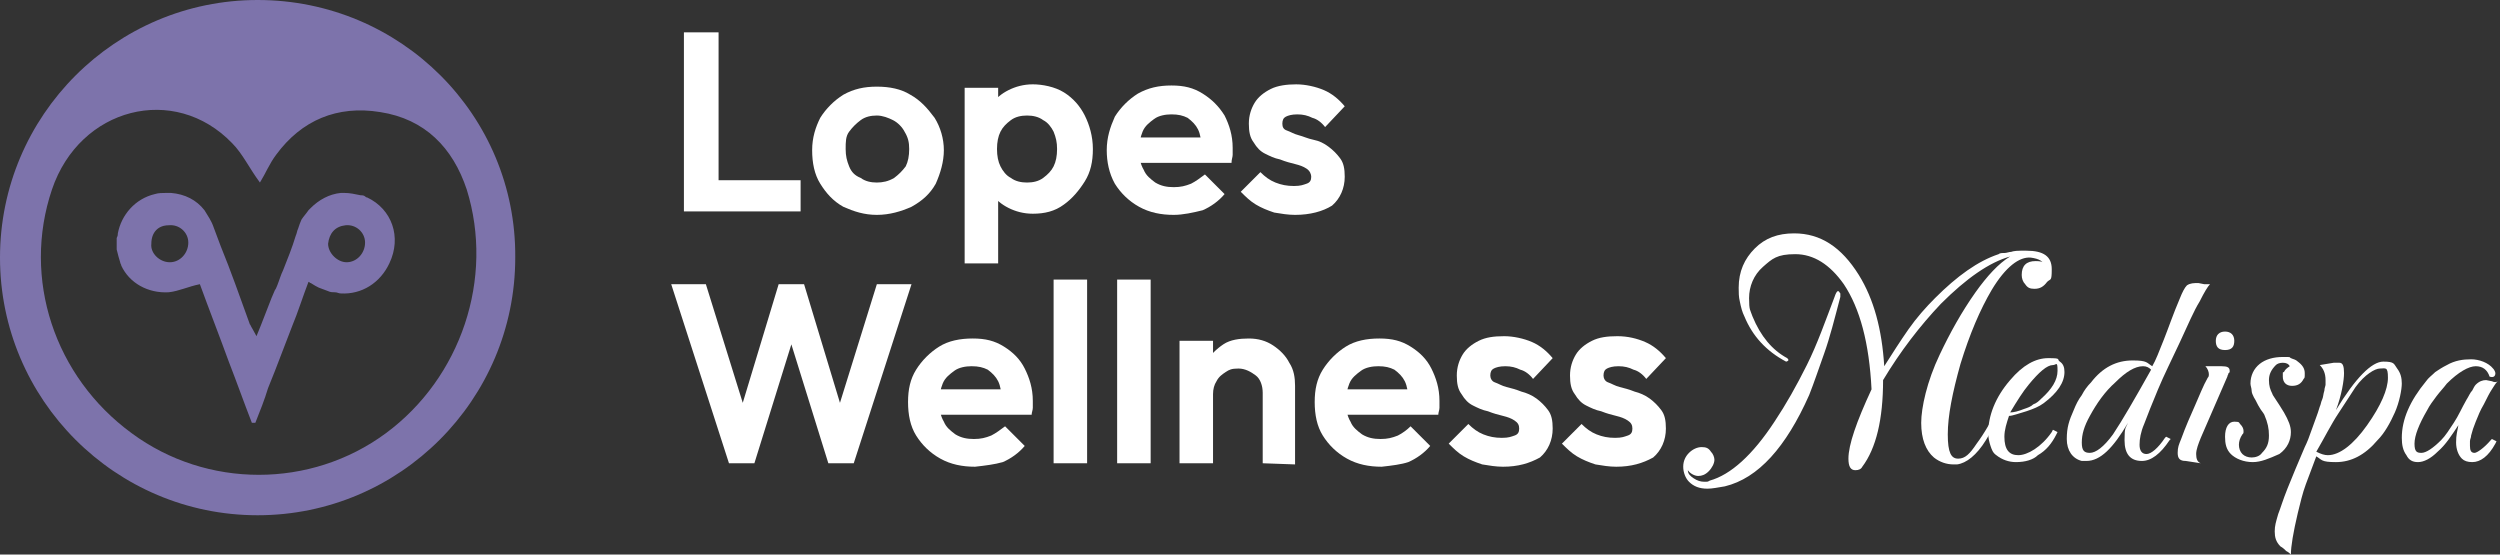
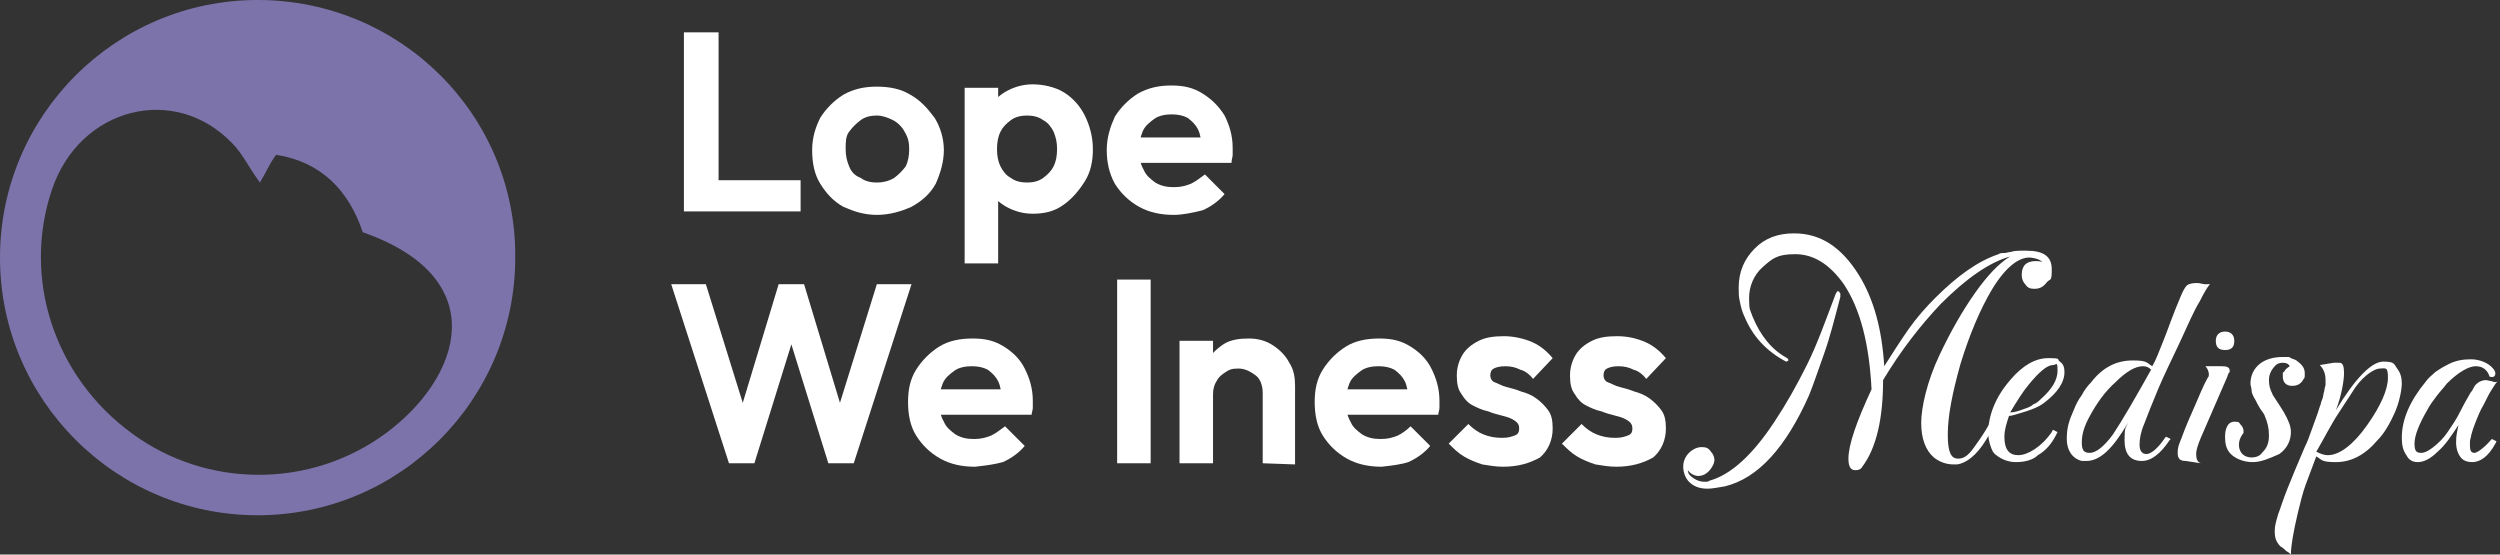
<svg xmlns="http://www.w3.org/2000/svg" version="1.1" id="Layer_1" x="0px" y="0px" viewBox="0 0 216.4 48" style="enable-background:new 0 0 216.4 48;" xml:space="preserve">
  <rect x="0" y="0" width="216.4" height="48" fill="#333333" stroke="none" />
  <style type="text/css">
	.st0{fill:#FFFFFF;}
	.st1{fill:#7D73AB;}
</style>
  <g>
    <g>
      <path class="st0" d="M19.2,5.3c1.6,0,3.1,0,4.7,0l-2.5,2.5C20.7,7,19.9,6.1,19.2,5.3L19.2,5.3L19.2,5.3z" />
      <path class="st0" d="M22.5,1.7c1.6,0,3.1,0,4.7,0l-2.5,2.5C24,3.4,23.2,2.5,22.5,1.7L22.5,1.7z" />
-       <path class="st1" d="M31.8,17.1c-0.1,0-0.2-0.1-0.2-0.1c-0.1-0.1-0.3-0.1-0.4-0.1c-0.5-0.1-0.9-0.2-1.4-0.2c-0.1,0-0.2,0-0.3,0    c-1,0.1-1.9,0.6-2.6,1.3c-0.1,0.1-0.1,0.1-0.2,0.2c-0.2,0.3-0.4,0.5-0.6,0.8c-0.1,0.2-0.2,0.5-0.3,0.8c-0.1,0.2-0.1,0.4-0.2,0.6    c-0.3,1-0.7,2-1.1,3c-0.2,0.4-0.3,0.8-0.5,1.3c-0.1,0.2-0.1,0.3-0.2,0.4c-0.1,0.2-0.2,0.5-0.3,0.7c-0.4,1-0.8,2.1-1.3,3.3    c-0.2-0.4-0.4-0.7-0.5-0.9c0-0.1-0.1-0.1-0.1-0.2c-0.8-2.2-1.6-4.5-2.5-6.7c-0.2-0.5-0.4-1.1-0.6-1.6c-0.2-0.6-0.5-1-0.8-1.5    c-0.7-0.9-1.7-1.4-2.9-1.5c-0.1,0-0.1,0-0.2,0c-0.1,0-0.1,0-0.2,0c-0.3,0-0.7,0-1,0.1c-1.7,0.4-2.9,1.8-3.2,3.4    c0,0.1,0,0.2-0.1,0.4c0,0.1,0,0.1,0,0.2c0,0.3,0,0.5,0,0.8c0.1,0.4,0.2,0.8,0.3,1.1c0,0.1,0.1,0.2,0.1,0.3c0,0,0,0,0,0    c0.7,1.5,2.3,2.4,4.1,2.3c0.9-0.1,1.7-0.5,2.7-0.7c0.8,2.2,1.7,4.5,2.5,6.7c0.7,1.8,1.3,3.5,2,5.3c0.1,0,0.2,0,0.3,0    c0.4-1,0.8-2,1.1-3c0.2-0.5,0.4-1,0.6-1.5c0.5-1.3,1-2.6,1.5-3.9c0.5-1.2,0.9-2.5,1.4-3.8c0.1,0,0.1,0.1,0.2,0.1    c0.3,0.2,0.5,0.3,0.7,0.4c0.3,0.1,0.5,0.2,0.8,0.3c0.2,0.1,0.4,0.1,0.6,0.1c0.2,0,0.3,0.1,0.5,0.1c1.8,0.1,3.4-0.9,4.2-2.6    C34.8,20.5,33.9,18.1,31.8,17.1L31.8,17.1L31.8,17.1z M14.6,19.5c0.9-0.1,1.7,0.6,1.7,1.5c0,0.9-0.7,1.7-1.6,1.7    c-0.9,0-1.7-0.8-1.6-1.6C13.1,20.1,13.7,19.5,14.6,19.5L14.6,19.5z M28.4,21.1c0.1-0.9,0.6-1.5,1.5-1.6c0.9-0.1,1.7,0.6,1.7,1.5    c0,0.9-0.7,1.7-1.6,1.7C29.2,22.7,28.4,21.9,28.4,21.1L28.4,21.1z" />
-       <path class="st1" d="M22.3,0C10,0,0,10,0,22.3c0,12.3,10,22.3,22.3,22.3c12.3,0,22.3-10,22.3-22.3C44.7,10,34.7,0,22.3,0z     M33.4,37.5c-6.5,4.8-15.5,4.8-22,0c-6.7-4.9-9.5-13.4-6.9-21.1c2.4-7.1,10.6-9.2,15.6-4c0.9,0.9,1.5,2.2,2.4,3.4    c0.5-0.8,0.8-1.6,1.4-2.4c2.2-3,5.3-4.3,9-3.7c3.9,0.6,6.3,3.1,7.5,6.7C42.8,24.1,39.9,32.7,33.4,37.5L33.4,37.5z" />
+       <path class="st1" d="M22.3,0C10,0,0,10,0,22.3c0,12.3,10,22.3,22.3,22.3c12.3,0,22.3-10,22.3-22.3C44.7,10,34.7,0,22.3,0z     M33.4,37.5c-6.5,4.8-15.5,4.8-22,0c-6.7-4.9-9.5-13.4-6.9-21.1c2.4-7.1,10.6-9.2,15.6-4c0.9,0.9,1.5,2.2,2.4,3.4    c0.5-0.8,0.8-1.6,1.4-2.4c3.9,0.6,6.3,3.1,7.5,6.7C42.8,24.1,39.9,32.7,33.4,37.5L33.4,37.5z" />
      <path class="st0" d="M59.2,18.3V2.8h3v15.5H59.2z M61.4,18.3v-2.7h7.9v2.7H61.4z" />
      <path class="st0" d="M75.9,18.6c-1.1,0-2-0.3-2.9-0.7c-0.9-0.5-1.5-1.2-2-2c-0.5-0.8-0.7-1.8-0.7-2.9c0-1.1,0.3-2,0.7-2.8    c0.5-0.8,1.2-1.5,2-2c0.9-0.5,1.8-0.7,2.9-0.7c1.1,0,2.1,0.2,2.9,0.7c0.9,0.5,1.5,1.2,2.1,2c0.5,0.8,0.8,1.8,0.8,2.8    s-0.3,2-0.7,2.9c-0.5,0.9-1.2,1.5-2.1,2C78,18.3,77,18.6,75.9,18.6z M75.9,15.8c0.5,0,1-0.1,1.5-0.4c0.4-0.3,0.7-0.6,1-1    c0.2-0.4,0.3-0.9,0.3-1.5c0-0.6-0.1-1-0.4-1.5c-0.2-0.4-0.6-0.8-1-1c-0.4-0.2-0.9-0.4-1.4-0.4c-0.5,0-1,0.1-1.4,0.4s-0.7,0.6-1,1    s-0.3,0.9-0.3,1.5c0,0.6,0.1,1,0.3,1.5s0.5,0.8,1,1C74.9,15.7,75.4,15.8,75.9,15.8z" />
      <path class="st0" d="M83.5,22.8V7.6h2.9v2.8L85.9,13l0.5,2.6v7.2H83.5z M89.4,18.5c-0.8,0-1.5-0.2-2.1-0.5    c-0.6-0.3-1.1-0.7-1.5-1.3c-0.4-0.6-0.6-1.2-0.6-1.9v-3.8c0-0.7,0.2-1.3,0.6-1.9c0.4-0.6,0.9-1,1.5-1.3c0.6-0.3,1.3-0.5,2.1-0.5    c0.8,0,1.9,0.2,2.7,0.7c0.8,0.5,1.4,1.2,1.8,2c0.4,0.8,0.7,1.8,0.7,2.9c0,1.1-0.2,2-0.7,2.8c-0.5,0.8-1.1,1.5-1.8,2    C91.3,18.3,90.4,18.5,89.4,18.5z M88.9,15.8c0.5,0,1-0.1,1.4-0.4c0.4-0.3,0.7-0.6,0.9-1c0.2-0.4,0.3-0.9,0.3-1.5s-0.1-1-0.3-1.5    c-0.2-0.4-0.5-0.8-0.9-1c-0.4-0.3-0.9-0.4-1.4-0.4c-0.5,0-1,0.1-1.4,0.4c-0.4,0.3-0.7,0.6-0.9,1c-0.2,0.4-0.3,0.9-0.3,1.5    s0.1,1.1,0.3,1.5c0.2,0.4,0.5,0.8,0.9,1C87.9,15.7,88.4,15.8,88.9,15.8z" />
      <path class="st0" d="M101.6,18.6c-1.1,0-2.1-0.2-3-0.7c-0.9-0.5-1.6-1.2-2.1-2C96,15,95.8,14,95.8,13c0-1.1,0.3-2,0.7-2.9    c0.5-0.8,1.2-1.5,2-2c0.9-0.5,1.8-0.7,2.9-0.7c1.1,0,1.9,0.2,2.7,0.7c0.8,0.5,1.4,1.1,1.9,1.9c0.4,0.8,0.7,1.7,0.7,2.8    c0,1,0,0.4,0,0.6c0,0.2-0.1,0.4-0.1,0.7l-9,0v-2.2l7.6,0l-1.2,0.9c0-0.6-0.1-1.2-0.3-1.6c-0.2-0.4-0.5-0.7-0.9-1    c-0.4-0.2-0.8-0.3-1.4-0.3c-0.5,0-1.1,0.1-1.5,0.4c-0.4,0.3-0.8,0.6-1,1.1c-0.2,0.5-0.3,1-0.3,1.6c0,0.6,0.1,1.2,0.4,1.7    c0.2,0.5,0.6,0.8,1,1.1c0.5,0.3,1,0.4,1.6,0.4c0.6,0,1-0.1,1.5-0.3c0.4-0.2,0.8-0.5,1.2-0.8l1.7,1.7c-0.5,0.6-1.2,1.1-1.9,1.4    C103.3,18.4,102.4,18.6,101.6,18.6L101.6,18.6L101.6,18.6z" />
-       <path class="st0" d="M112.1,18.6c-0.6,0-1.2-0.1-1.8-0.2c-0.6-0.2-1.1-0.4-1.6-0.7c-0.5-0.3-0.9-0.7-1.3-1.1l1.7-1.7    c0.4,0.4,0.8,0.7,1.3,0.9c0.5,0.2,1,0.3,1.6,0.3c0.6,0,0.8-0.1,1.1-0.2s0.4-0.3,0.4-0.6c0-0.2-0.1-0.5-0.4-0.7    c-0.3-0.2-0.6-0.3-1-0.4c-0.4-0.1-0.8-0.2-1.3-0.4c-0.5-0.1-0.9-0.3-1.3-0.5c-0.4-0.2-0.7-0.5-1-1c-0.3-0.4-0.4-0.9-0.4-1.6    s0.2-1.3,0.5-1.8c0.3-0.5,0.8-0.9,1.4-1.2c0.6-0.3,1.4-0.4,2.2-0.4s1.7,0.2,2.4,0.5c0.7,0.3,1.3,0.8,1.8,1.4l-1.7,1.8    c-0.3-0.4-0.7-0.7-1.1-0.8c-0.4-0.2-0.8-0.3-1.3-0.3s-0.8,0.1-1,0.2c-0.2,0.1-0.3,0.3-0.3,0.6s0.1,0.5,0.4,0.6    c0.3,0.1,0.6,0.3,1,0.4c0.4,0.1,0.8,0.3,1.3,0.4c0.5,0.1,0.9,0.3,1.3,0.6c0.4,0.3,0.7,0.6,1,1c0.3,0.4,0.4,0.9,0.4,1.6    c0,1-0.4,1.9-1.1,2.5C114.5,18.3,113.4,18.6,112.1,18.6L112.1,18.6z" />
      <path class="st0" d="M63.1,40.1l-5-15.5h3l3.7,11.9h-1l3.6-11.9h2.2l3.6,11.9h-1l3.7-11.9h3l-5,15.5h-2.2l-3.7-11.9h1l-3.7,11.9    H63.1z" />
      <path class="st0" d="M84.4,40.4c-1.1,0-2.1-0.2-3-0.7c-0.9-0.5-1.6-1.2-2.1-2c-0.5-0.8-0.7-1.8-0.7-2.9s0.2-2,0.7-2.8    c0.5-0.8,1.2-1.5,2-2c0.8-0.5,1.8-0.7,2.9-0.7c1.1,0,1.9,0.2,2.7,0.7c0.8,0.5,1.4,1.1,1.8,1.9c0.4,0.8,0.7,1.7,0.7,2.8    c0,1,0,0.4,0,0.6c0,0.2-0.1,0.4-0.1,0.6l-9,0v-2.2l7.6,0l-1.2,0.9c0-0.6-0.1-1.2-0.3-1.6c-0.2-0.4-0.5-0.7-0.9-1    c-0.4-0.2-0.8-0.3-1.4-0.3c-0.5,0-1.1,0.1-1.5,0.4c-0.4,0.3-0.8,0.6-1,1.1c-0.2,0.5-0.3,1-0.3,1.6c0,0.6,0.1,1.2,0.4,1.7    c0.2,0.5,0.6,0.8,1,1.1c0.5,0.3,1,0.4,1.6,0.4c0.6,0,1-0.1,1.5-0.3c0.4-0.2,0.8-0.5,1.2-0.8l1.7,1.7c-0.5,0.6-1.2,1.1-1.9,1.4    C86.1,40.2,85.3,40.3,84.4,40.4L84.4,40.4z" />
-       <path class="st0" d="M91.2,40.1V24.2h2.9v15.9H91.2z" />
      <path class="st0" d="M96.7,40.1V24.2h2.9v15.9H96.7z" />
      <path class="st0" d="M102.1,40.1V29.5h2.9v10.6H102.1z M109.3,40.1V34c0-0.6-0.2-1.2-0.6-1.5s-0.9-0.6-1.5-0.6    c-0.6,0-0.8,0.1-1.1,0.3c-0.3,0.2-0.6,0.4-0.8,0.8c-0.2,0.3-0.3,0.7-0.3,1.1l-1.1-0.6c0-0.8,0.2-1.5,0.5-2.2    c0.4-0.6,0.9-1.1,1.5-1.5c0.6-0.4,1.4-0.5,2.2-0.5s1.5,0.2,2.1,0.6c0.6,0.4,1.1,0.9,1.4,1.5c0.4,0.6,0.5,1.3,0.5,2v6.8L109.3,40.1    L109.3,40.1z" />
      <path class="st0" d="M119.6,40.4c-1.1,0-2.1-0.2-3-0.7c-0.9-0.5-1.6-1.2-2.1-2c-0.5-0.8-0.7-1.8-0.7-2.9s0.2-2,0.7-2.8    c0.5-0.8,1.2-1.5,2-2c0.8-0.5,1.8-0.7,2.9-0.7c1.1,0,1.9,0.2,2.7,0.7c0.8,0.5,1.4,1.1,1.8,1.9c0.4,0.8,0.7,1.7,0.7,2.8    c0,1,0,0.4,0,0.6c0,0.2-0.1,0.4-0.1,0.6l-9,0v-2.2l7.6,0l-1.2,0.9c0-0.6-0.1-1.2-0.3-1.6c-0.2-0.4-0.5-0.7-0.9-1    c-0.4-0.2-0.8-0.3-1.4-0.3c-0.5,0-1.1,0.1-1.5,0.4c-0.4,0.3-0.8,0.6-1,1.1c-0.2,0.5-0.3,1-0.3,1.6c0,0.6,0.1,1.2,0.4,1.7    c0.2,0.5,0.6,0.8,1,1.1c0.5,0.3,1,0.4,1.6,0.4c0.6,0,1-0.1,1.5-0.3c0.4-0.2,0.8-0.5,1.1-0.8l1.7,1.7c-0.5,0.6-1.2,1.1-1.9,1.4    C121.3,40.2,120.5,40.3,119.6,40.4L119.6,40.4z" />
      <path class="st0" d="M130.1,40.4c-0.6,0-1.2-0.1-1.8-0.2c-0.6-0.2-1.1-0.4-1.6-0.7c-0.5-0.3-0.9-0.7-1.3-1.1l1.7-1.7    c0.4,0.4,0.8,0.7,1.3,0.9c0.5,0.2,1,0.3,1.6,0.3c0.6,0,0.8-0.1,1.1-0.2c0.3-0.1,0.4-0.3,0.4-0.6s-0.1-0.5-0.4-0.7    c-0.3-0.2-0.6-0.3-1-0.4c-0.4-0.1-0.8-0.2-1.3-0.4c-0.5-0.1-0.9-0.3-1.3-0.5c-0.4-0.2-0.7-0.5-1-1c-0.3-0.4-0.4-0.9-0.4-1.6    c0-0.7,0.2-1.3,0.5-1.8c0.3-0.5,0.8-0.9,1.4-1.2c0.6-0.3,1.3-0.4,2.2-0.4c0.8,0,1.7,0.2,2.4,0.5c0.7,0.3,1.3,0.8,1.8,1.4l-1.7,1.8    c-0.3-0.4-0.7-0.7-1.1-0.8c-0.4-0.2-0.8-0.3-1.3-0.3s-0.8,0.1-1,0.2c-0.2,0.1-0.3,0.3-0.3,0.6c0,0.2,0.1,0.5,0.4,0.6    c0.3,0.1,0.6,0.3,1,0.4c0.4,0.1,0.8,0.2,1.3,0.4c0.4,0.1,0.9,0.3,1.3,0.6c0.4,0.3,0.7,0.6,1,1c0.3,0.4,0.4,0.9,0.4,1.6    c0,1-0.4,1.9-1.1,2.5C132.4,40.1,131.4,40.4,130.1,40.4L130.1,40.4z" />
      <path class="st0" d="M139.9,40.4c-0.6,0-1.2-0.1-1.8-0.2c-0.6-0.2-1.1-0.4-1.6-0.7c-0.5-0.3-0.9-0.7-1.3-1.1l1.7-1.7    c0.4,0.4,0.8,0.7,1.3,0.9c0.5,0.2,1,0.3,1.6,0.3c0.6,0,0.8-0.1,1.1-0.2c0.3-0.1,0.4-0.3,0.4-0.6s-0.1-0.5-0.4-0.7    c-0.3-0.2-0.6-0.3-1-0.4c-0.4-0.1-0.8-0.2-1.3-0.4c-0.5-0.1-0.9-0.3-1.3-0.5c-0.4-0.2-0.7-0.5-1-1c-0.3-0.4-0.4-0.9-0.4-1.6    c0-0.7,0.2-1.3,0.5-1.8c0.3-0.5,0.8-0.9,1.4-1.2c0.6-0.3,1.3-0.4,2.2-0.4s1.7,0.2,2.4,0.5c0.7,0.3,1.3,0.8,1.8,1.4l-1.7,1.8    c-0.3-0.4-0.7-0.7-1.1-0.8c-0.4-0.2-0.8-0.3-1.3-0.3c-0.5,0-0.8,0.1-1,0.2c-0.2,0.1-0.3,0.3-0.3,0.6c0,0.2,0.1,0.5,0.4,0.6    c0.3,0.1,0.6,0.3,1,0.4c0.4,0.1,0.8,0.2,1.3,0.4c0.4,0.1,0.9,0.3,1.3,0.6c0.4,0.3,0.7,0.6,1,1c0.3,0.4,0.4,0.9,0.4,1.6    c0,1-0.4,1.9-1.1,2.5C142.2,40.1,141.2,40.4,139.9,40.4L139.9,40.4z" />
      <path class="st0" d="M147.8,42.3c-0.7,0-1.2-0.2-1.6-0.6c-0.3-0.3-0.5-0.8-0.5-1.3c0-0.5,0.2-0.9,0.5-1.2c0.3-0.3,0.7-0.5,1.1-0.5    s0.6,0.1,0.8,0.4c0.2,0.2,0.3,0.5,0.3,0.7c0,0.3-0.2,0.7-0.5,1c-0.3,0.3-0.6,0.4-0.9,0.4c-0.3,0-0.7-0.2-0.9-0.5    c0,0.3,0.2,0.5,0.5,0.7c0.3,0.2,0.6,0.3,0.9,0.3c0.4,0,0.3,0,0.5-0.1c1.8-0.5,3.7-2.2,5.6-5.1c1-1.5,1.9-3.1,2.8-4.9    c0.9-1.8,1.6-3.8,2.4-5.9c0.1-0.3,0.2-0.5,0.3-0.5c0.1,0,0.1,0.1,0.2,0.2c0,0.1,0,0.2,0,0.3c-0.5,1.9-0.9,3.5-1.4,4.9    c-0.5,1.4-0.9,2.6-1.3,3.6c-2,4.5-4.4,7.2-7.3,7.9C148.7,42.2,148.2,42.3,147.8,42.3z M160.6,40.7c-0.4,0-0.6-0.3-0.6-1    c0-1.2,0.7-3.2,2-6c-0.2-4-1-7-2.4-9.1c-1.2-1.7-2.6-2.6-4.2-2.6s-2,0.4-2.8,1.1c-0.8,0.7-1.2,1.7-1.2,2.7c0,1.1,0.1,1,0.3,1.6    c0.7,1.7,1.7,2.9,3,3.6c0.1,0.1,0.1,0.1,0.1,0.2c-0.1,0.1-0.2,0.1-0.2,0.1c-1.7-0.9-2.9-2.2-3.6-3.9c-0.2-0.4-0.3-0.8-0.4-1.3    c-0.1-0.4-0.1-0.8-0.1-1.2c0-1.4,0.5-2.5,1.4-3.4c0.9-0.9,2-1.3,3.4-1.3c2.3,0,4.1,1.2,5.6,3.6c1.3,2.1,2,4.7,2.2,7.9    c0.7-1.1,1.4-2.2,2.1-3.2c0.7-1,1.5-1.9,2.3-2.7c1.9-1.9,3.7-3.2,5.5-3.8c0.1-0.1,0.3-0.1,0.5-0.1c0.2,0,0.4-0.1,0.6-0.1    c0,0,0.2-0.1,0.8-0.1c0.1,0,0.2,0,0.3,0h0.2c1.5,0,2.2,0.5,2.2,1.6c0,1.1-0.1,0.8-0.4,1.1c-0.3,0.4-0.6,0.6-1.1,0.6    c-0.4,0-0.6-0.1-0.8-0.4c-0.2-0.2-0.3-0.5-0.3-0.8c0-0.8,0.4-1.2,1.2-1.2c0.8,0,0.7,0.2,0.8,0.5c-0.1-0.5-0.5-0.7-1.2-0.8    c-1-0.1-2.2,0.8-3.4,2.8c-1,1.7-1.9,3.8-2.7,6.4c-0.7,2.5-1.1,4.5-1.1,6.1c0,1.6,0.3,2.1,0.9,2.1c0.6,0,1-0.4,1.6-1.3    c0.6-0.8,1.4-2.1,2.2-3.9c0.1-0.2,0.2-0.3,0.3-0.3h0c0.1,0,0.1,0.1,0.1,0.2c0,0.1,0,0.3-0.1,0.4c-0.9,1.9-1.5,3-1.7,3.3    c-0.8,1.3-1.7,2-2.5,2.1h-0.3c-0.6,0-1.2-0.2-1.7-0.6c-0.7-0.6-1.1-1.6-1.1-3c0-1.3,0.5-3.6,1.6-5.9c0.9-1.9,1.9-3.7,3.1-5.4    c1-1.4,2-2.5,3-3.1c-1.8,0.5-3.8,1.9-6,4.1c-1.8,1.9-3.5,4.1-5,6.6c0,3.4-0.6,5.9-1.8,7.5C161.1,40.6,160.9,40.7,160.6,40.7    L160.6,40.7z" />
      <path class="st0" d="M174.5,40c-0.6,0-1.2-0.2-1.7-0.6c-0.3-0.2-0.4-0.5-0.5-0.8c-0.1-0.3-0.2-0.7-0.2-1.1c0-1.5,0.6-3.1,1.9-4.6    c1.1-1.3,2.2-1.9,3.3-1.9c1.2,0,0.7,0.1,1,0.3c0.3,0.2,0.4,0.5,0.4,0.9c0,0.9-0.6,1.8-1.8,2.7c-0.4,0.3-0.9,0.5-1.5,0.7    c-0.7,0.2-1.2,0.4-1.5,0.4c-0.2,0.6-0.4,1.2-0.4,1.8c0,1.1,0.4,1.6,1.2,1.6c0.8,0,2-0.7,2.9-2l0.1-0.2l0.4,0.2l-0.1,0.2    c-0.4,0.8-0.9,1.4-1.6,1.8C176,39.8,175.3,40,174.5,40L174.5,40z M174,35.7c0.3,0,0.7-0.1,1.2-0.3c0.3-0.1,0.6-0.2,0.8-0.4    c0.3-0.1,0.5-0.3,0.7-0.5c0.9-0.8,1.4-1.6,1.4-2.4c0-0.9-0.1-0.5-0.4-0.5c-0.5,0-1.2,0.6-2.1,1.7C175.1,33.9,174.6,34.7,174,35.7    L174,35.7z" />
      <path class="st0" d="M185.4,39.9c-1,0-1.5-0.6-1.5-1.8s0.1-1,0.3-1.5c-1.3,2.2-2.4,3.3-3.6,3.3c-1.2,0-0.1,0-0.2,0    c-0.1,0-0.1,0-0.2,0c-0.8-0.2-1.3-0.9-1.3-1.9s0.2-1.6,0.6-2.5c0.2-0.5,0.4-0.9,0.7-1.3c0.2-0.4,0.5-0.8,0.8-1.1    c1-1.3,2.2-1.9,3.6-1.9c1.3,0,1.2,0.2,1.7,0.5c0.3-0.5,0.6-1.3,1-2.3c0.4-1,0.8-2.2,1.4-3.6c0.2-0.5,0.4-0.9,0.6-1.1    c0.3-0.2,0.6-0.2,1-0.2l0.5,0.1c0.1,0,0.2,0,0.3,0h0.2c-0.2,0.2-0.5,0.7-0.9,1.5c-0.5,0.8-1,2-1.7,3.5c-0.7,1.5-1.4,2.9-1.9,4.1    c-0.5,1.2-0.9,2.2-1.2,3c-0.3,0.7-0.4,1.3-0.4,1.8c0,0.5,0.2,0.8,0.6,0.8c0.4,0,1-0.5,1.6-1.4l0.1-0.1l0.4,0.2l-0.1,0.1    C187,39.3,186.2,39.9,185.4,39.9L185.4,39.9z M180.9,39.2c0.5,0,1.2-0.5,2-1.6c0.8-1.2,1.9-3.1,3.3-5.6c-0.2-0.2-0.4-0.3-0.7-0.3    c-0.7,0-1.5,0.5-2.4,1.4c-0.9,0.8-1.6,1.8-2.2,2.9c-0.5,0.9-0.7,1.6-0.7,2.3S180.4,39.2,180.9,39.2L180.9,39.2z" />
      <path class="st0" d="M189.2,39.9c-0.5,0-0.7-0.2-0.7-0.7c0-0.5,0.1-0.7,0.3-1.2c0.4-1.1,0.8-2,1.2-2.9c0.4-0.9,0.7-1.7,1.1-2.4    c0.1-0.1,0.1-0.2,0.1-0.3c0-0.2-0.1-0.5-0.3-0.7l1.4,0c0.5,0,0.7,0.1,0.7,0.4c0,0.2,0,0.1-0.1,0.2c0,0.1-0.1,0.2-0.1,0.3l-2.3,5.3    c-0.2,0.5-0.4,1-0.4,1.4s0.1,0.7,0.4,0.8L189.2,39.9L189.2,39.9z M192.6,30.3c-0.6,0-0.8-0.3-0.8-0.8c0-0.5,0.3-0.8,0.8-0.8    c0.5,0,0.8,0.3,0.8,0.8C193.4,30,193.2,30.3,192.6,30.3z" />
      <path class="st0" d="M195,40c-0.8,0-1.5-0.3-1.9-0.7c-0.4-0.4-0.5-0.9-0.5-1.5c0-0.8,0.3-1.3,0.8-1.3c0.5,0,0.4,0.1,0.5,0.2    c0.2,0.2,0.3,0.4,0.3,0.6c0,0.2,0,0.2-0.1,0.3c-0.2,0.3-0.3,0.6-0.3,0.9c0,0.3,0.1,0.6,0.3,0.8c0.2,0.2,0.5,0.3,0.8,0.3    c0.3,0,0.7-0.1,0.9-0.4c0.4-0.4,0.6-0.8,0.6-1.5c0-0.6-0.1-1.1-0.4-1.8c-0.1-0.2-0.3-0.4-0.4-0.6c-0.2-0.3-0.3-0.6-0.5-0.9    c-0.1-0.2-0.2-0.4-0.2-0.6c0-0.2-0.1-0.4-0.1-0.6c0-0.7,0.3-1.3,0.8-1.7c0.5-0.4,1.2-0.6,2-0.6s0.5,0,0.7,0.1    c0.2,0.1,0.4,0.1,0.6,0.3c0.4,0.3,0.6,0.6,0.6,1c0,0.4,0,0.4-0.1,0.5c-0.2,0.4-0.5,0.6-1,0.6c-0.5,0-0.8-0.3-0.8-0.8    c0-0.6,0-0.3,0.1-0.4c0.1-0.2,0.2-0.3,0.5-0.5c-0.1-0.2-0.3-0.3-0.6-0.3s-0.5,0.1-0.6,0.2c-0.4,0.4-0.6,0.8-0.6,1.3    s0.1,0.8,0.3,1.2c0,0.1,0.4,0.6,1,1.6c0.4,0.7,0.6,1.2,0.6,1.7c0,0.7-0.3,1.4-1,1.9C196.4,39.7,195.7,40,195,40L195,40L195,40z" />
      <path class="st0" d="M198.3,48c-0.1-0.1-0.2-0.2-0.4-0.3c-0.1-0.1-0.3-0.3-0.5-0.4c-0.4-0.4-0.5-0.8-0.5-1.3    c0-0.5,0.1-0.8,0.3-1.5c0.2-0.5,0.4-1.2,0.8-2.2c0.4-1,0.9-2.2,1.5-3.6c0.2-0.4,0.4-0.9,0.6-1.5c0.2-0.6,0.5-1.3,0.7-2    c0.1-0.2,0.1-0.4,0.2-0.6c0.1-0.2,0.1-0.5,0.2-0.8c0-0.2,0.1-0.4,0.1-0.5c0-0.2,0-0.3,0-0.4c0-0.6-0.2-1-0.5-1.3l1.2-0.2    c0.1,0,0.2,0,0.3,0h0.2c0.3,0,0.4,0.3,0.4,0.9c0,0.6-0.2,1.9-0.7,3.2c1.7-2.8,3.1-4.2,4.1-4.2c1,0,0.9,0.2,1.2,0.6    c0.3,0.4,0.4,0.8,0.4,1.3c0,0.5-0.2,1.6-0.6,2.5c-0.4,0.9-0.9,1.8-1.5,2.4c-1.1,1.3-2.3,1.9-3.6,1.9c-1.3,0-1.2-0.2-1.7-0.5    c-0.3,0.8-0.6,1.6-0.9,2.4c-0.3,0.8-0.5,1.7-0.7,2.5C198.5,46.1,198.3,47.3,198.3,48L198.3,48z M201.5,39.4c1,0,2.2-0.9,3.4-2.6    c1.2-1.7,1.8-3.1,1.8-4.1c0-1-0.2-0.8-0.7-0.8c-0.4,0-1.3,0.5-2.1,1.6c-0.4,0.6-0.9,1.4-1.5,2.3c-0.6,0.9-1.2,2.1-1.9,3.3    C200.9,39.3,201.2,39.4,201.5,39.4L201.5,39.4z" />
      <path class="st0" d="M214,40c-0.4,0-0.7-0.1-0.9-0.3c-0.3-0.3-0.5-0.8-0.5-1.4c0-0.7,0.1-0.9,0.2-1.5c-0.6,0.9-1.1,1.7-1.8,2.3    c-0.6,0.6-1.2,0.9-1.7,0.9s-0.8-0.2-1-0.6c-0.3-0.4-0.4-0.9-0.4-1.5c0-1.6,0.7-3.2,2.1-4.9c0.2-0.3,0.5-0.5,0.8-0.8    c0.3-0.2,0.6-0.4,1-0.6c0.7-0.4,1.4-0.5,2.1-0.5c0.7,0,1.5,0.3,1.9,0.8c0.1,0.1,0.2,0.3,0.2,0.4c0,0.3-0.2,0.4-0.5,0.3    c-0.2-0.6-0.6-0.9-1.2-0.9c-0.6,0-1.5,0.5-2.5,1.5c-0.3,0.4-0.6,0.7-0.9,1.1s-0.6,0.8-0.8,1.2c-0.7,1.2-1.1,2.2-1.1,2.9    c0,0.7,0.2,0.8,0.6,0.8c0.4,0,1-0.4,1.7-1.1c0.4-0.4,0.7-0.9,1.1-1.5c0.4-0.6,0.7-1.3,1.1-2c0.2-0.3,0.3-0.6,0.5-0.8    c0.1-0.2,0.2-0.4,0.3-0.5c0.3-0.3,0.6-0.4,0.9-0.4l0.5,0.1c0.2,0.1,0.4,0.1,0.5,0c-0.2,0.2-0.3,0.4-0.5,0.7    c-0.2,0.3-0.4,0.7-0.7,1.3c-0.3,0.5-0.5,1-0.7,1.5c-0.2,0.5-0.3,0.8-0.4,1.2c0,0.2-0.1,0.3-0.1,0.5c0,0.1,0,0.3,0,0.4    c0,0.4,0.1,0.6,0.4,0.6c0.2,0,0.8-0.4,1.4-1.1l0.1-0.1l0.4,0.2l-0.1,0.2C215.4,39.5,214.7,40,214,40L214,40z" />
    </g>
  </g>
</svg>